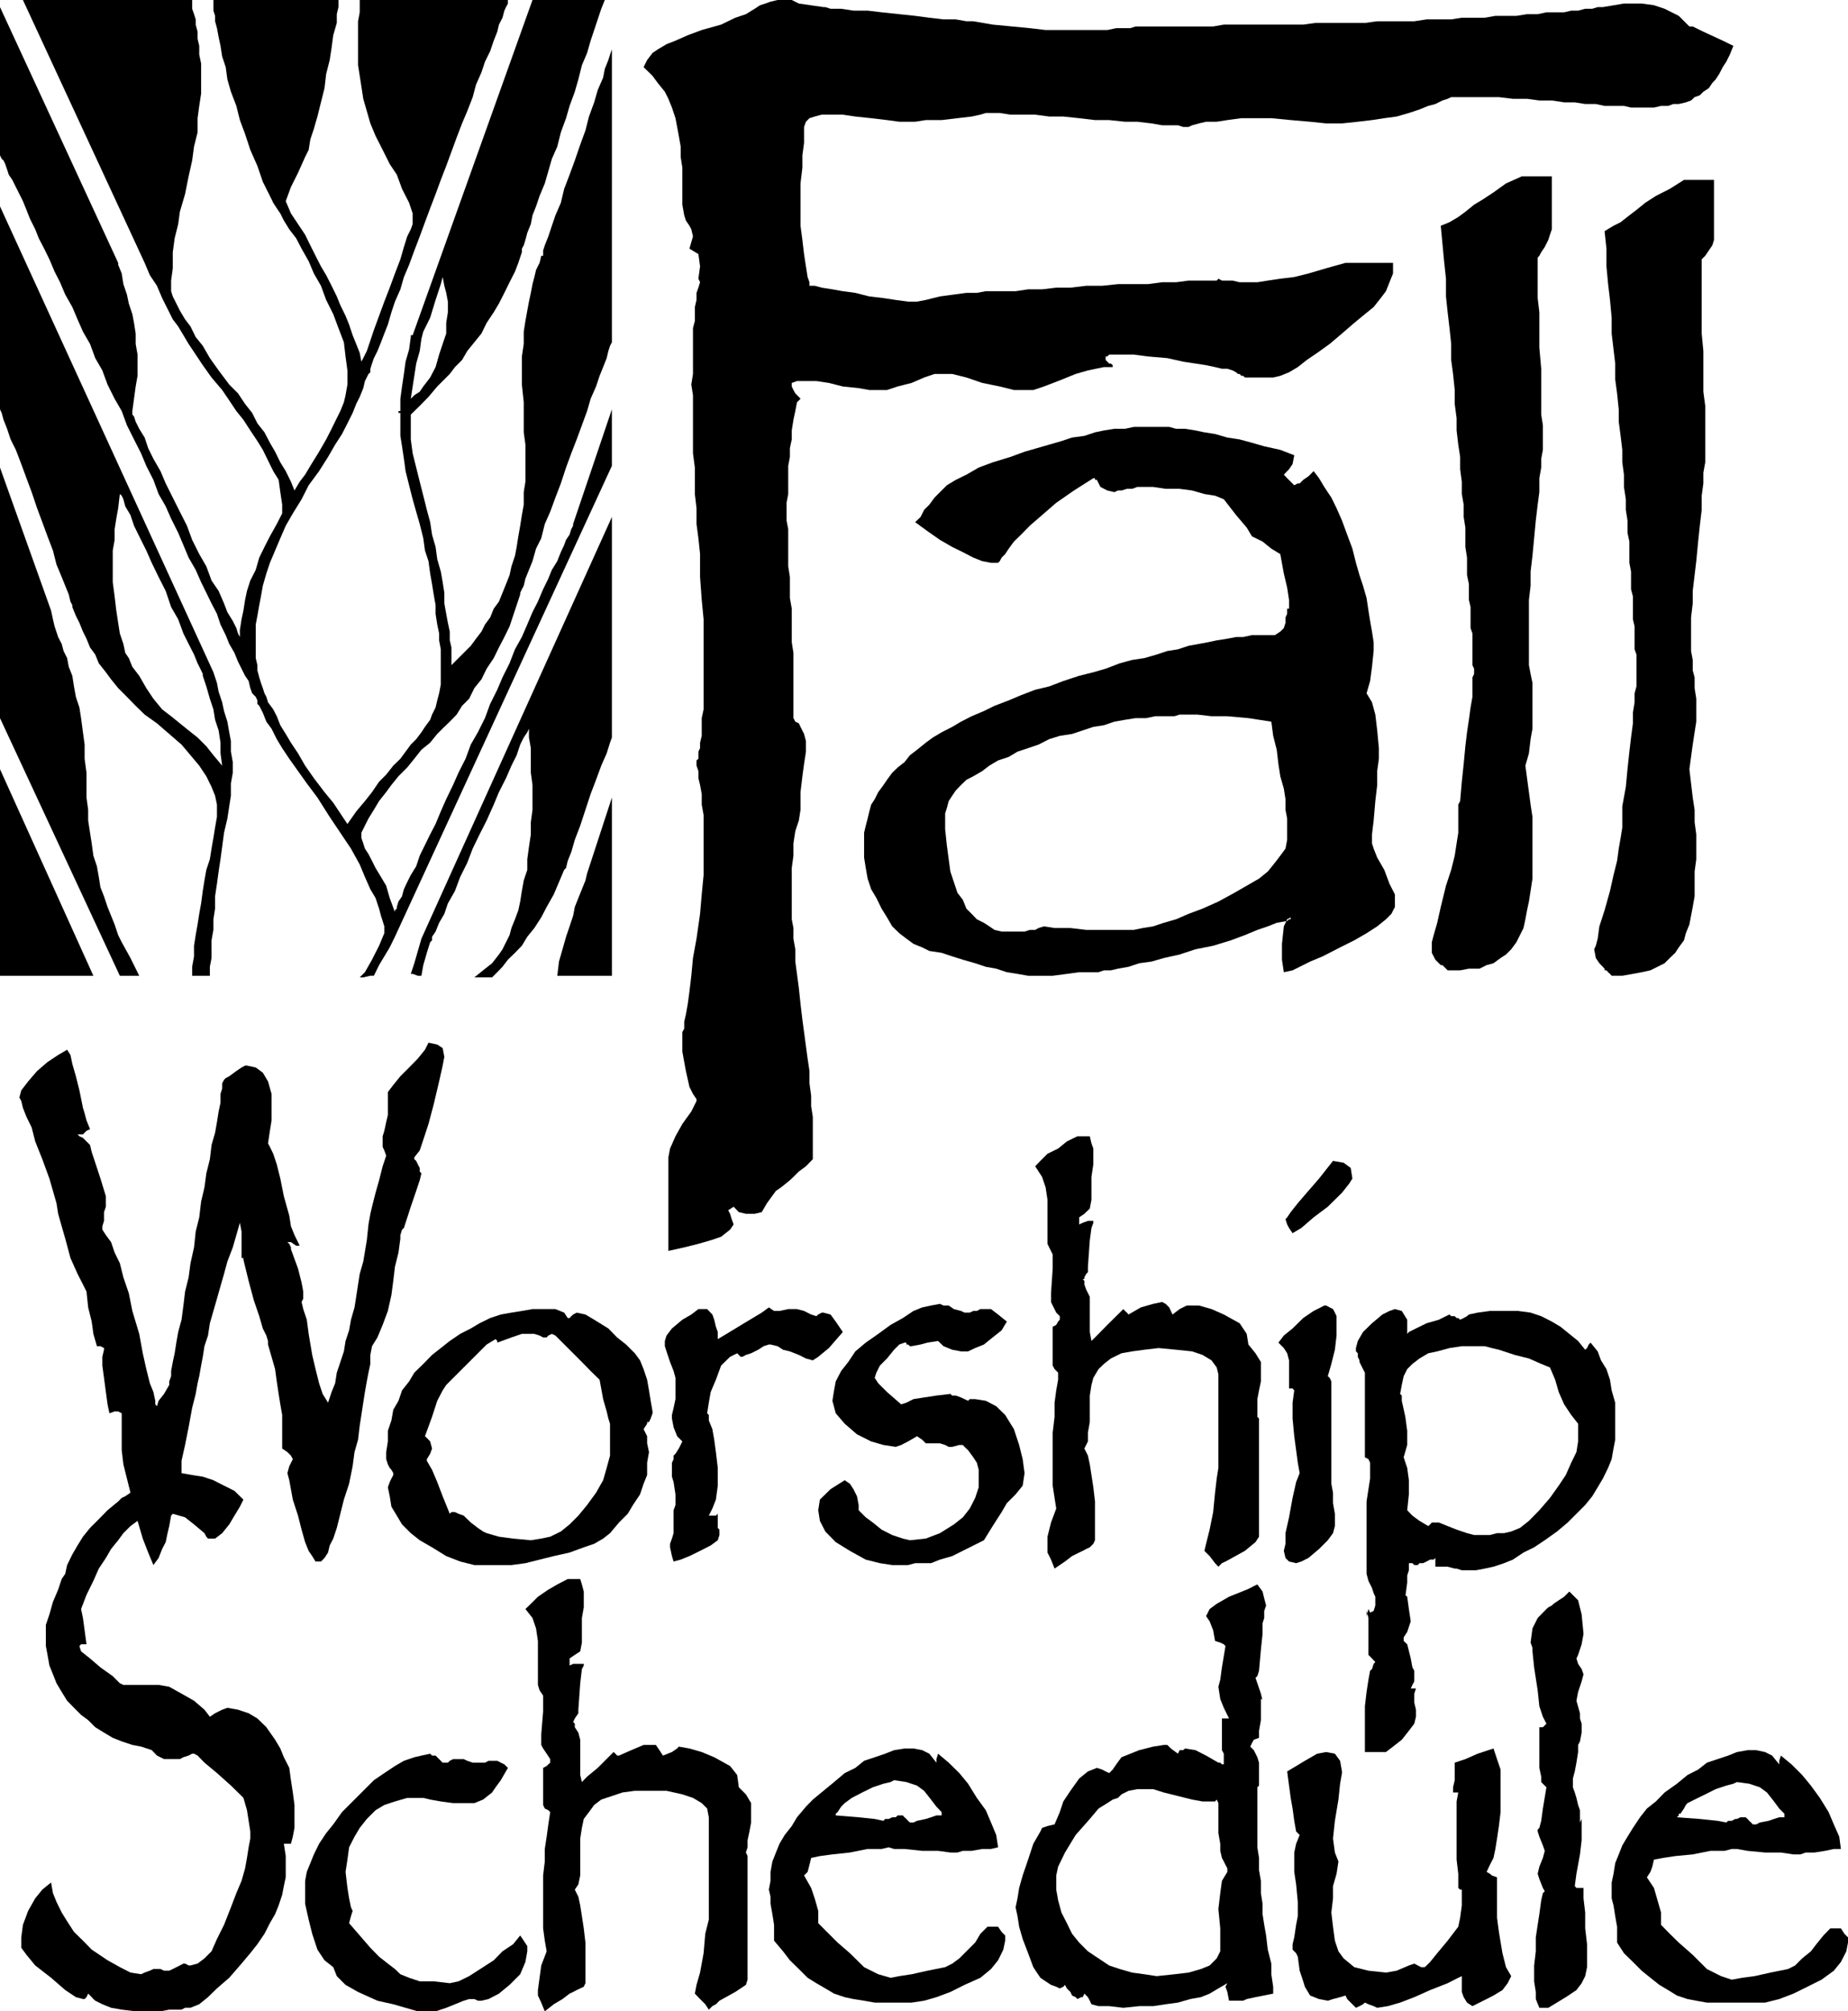
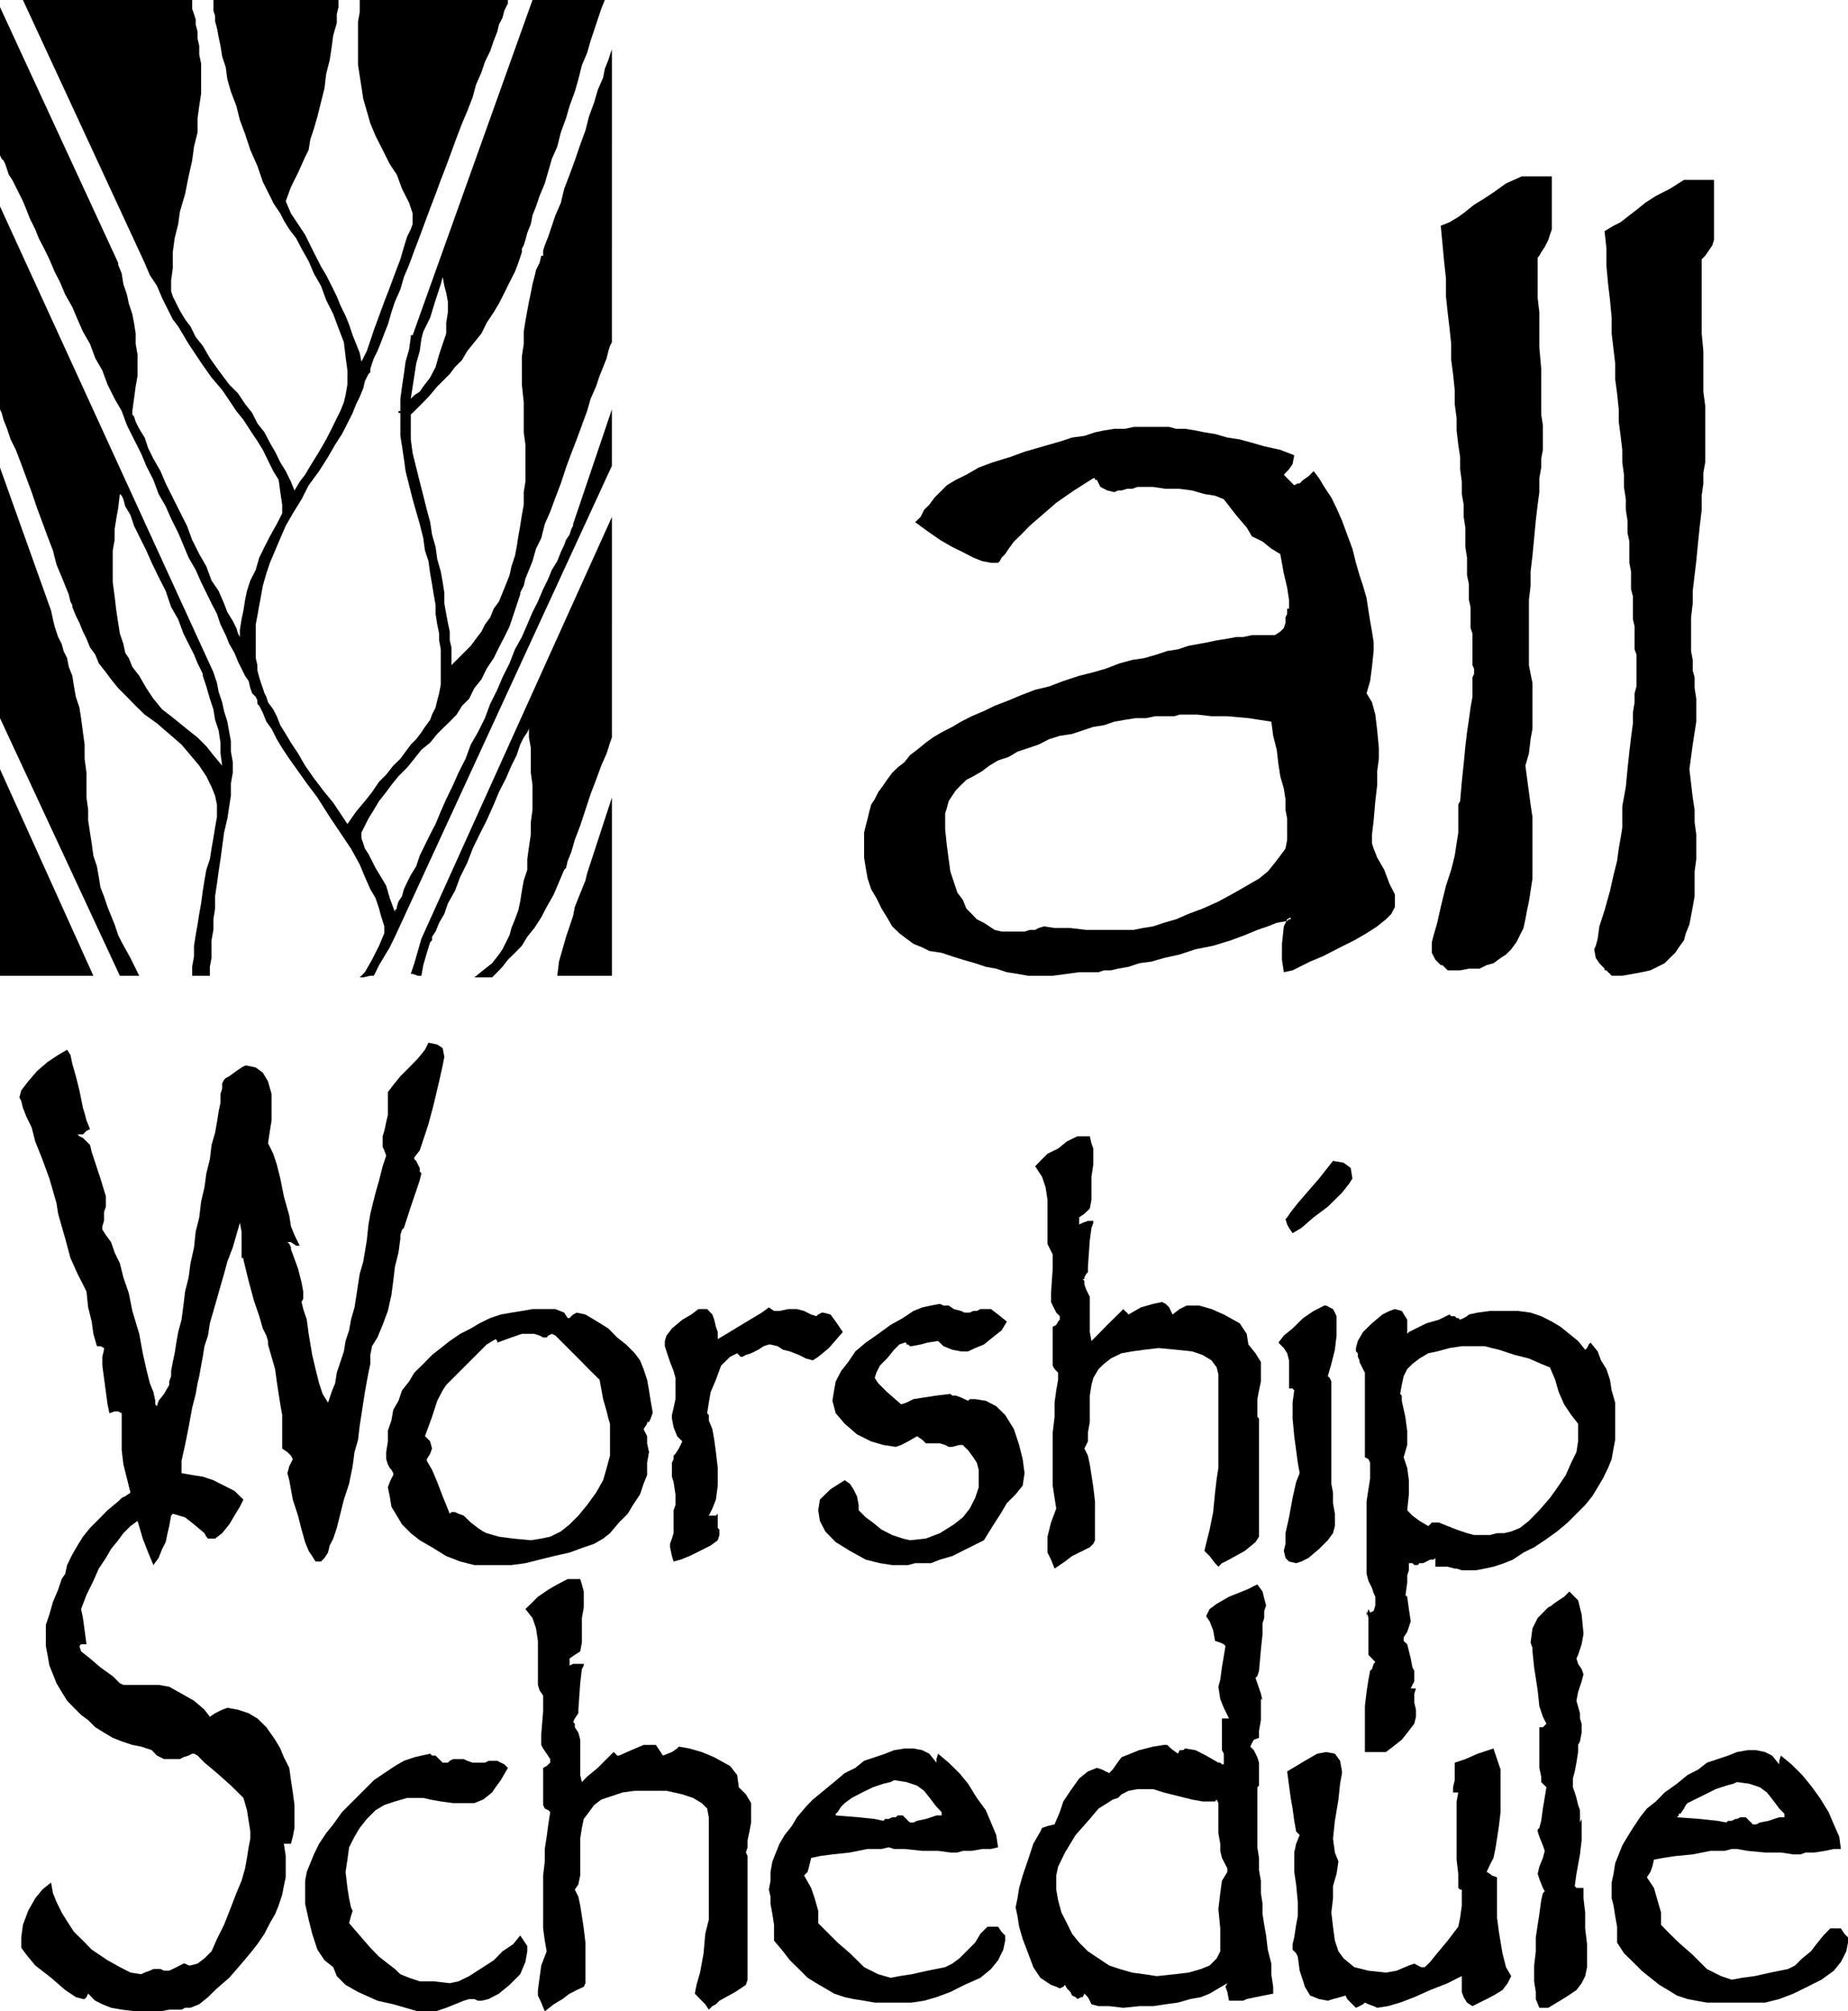
<svg xmlns="http://www.w3.org/2000/svg" width="335.131" height="364.687" fill-rule="evenodd" stroke-linecap="round" preserveAspectRatio="none" viewBox="0 0 8867 9649">
  <style>.pen1{stroke:none}.brush1{fill:#000}</style>
  <path d="m2022 4503-17 59-17 59-17 51h9l25 9h17l9-51 17-59 16-51 9-9v-17l17-25 17-42 25-43 17-50 34-60 25-67 34-68 26-68 33-68 34-67 34-76 25-60 34-67 26-60 25-50 17-51 17-34 17-25 8-17v-9 51l9 51v118l8 59v119l-8 59v59l-9 60-8 59v51l-17 51-9 50-8 51-9 42-16 43-17 42-9 34-17 34-17 34-17 25-33 42-43 34-42 34h85l25-25 25-26 26-34 34-33 33-34 26-43 34-42 33-51 26-50 34-60 25-59 25-59 9-9 8-34 17-42 17-59 26-68 25-76 25-76 26-68 25-68 26-59 16-51 9-25V2480l-914 2023zM0 4681h448L0 3690v991zm415-974-9-67v-68l-8-59-9-68-8-51-17-51-9-50-8-51-17-43-8-42-17-34-9-34-17-33-17-51-8-34-9-42L0 2243v1202l575 1236h93l-42-85-42-76-17-34-17-51-17-42-17-42-17-51-17-43-8-50-9-51-17-51-8-59-8-51-9-59v-51l-8-59v-119zm2402 483-8 34-17 42-17 42-17 43-8 42-17 51-17 50-17 60-17 59-8 68h262v-855l-119 364zm-685-703 26-25 33-34 26-42 34-34 25-51 34-42 25-51 34-51 25-51 26-50 25-51 17-51 17-51 17-51v-8l8-17 9-17 8-34 17-42 17-42 17-60 25-50 17-68 26-59 25-68 26-68 25-76 25-68 26-67 25-68 25-68 17-59 26-59 17-51 17-42 17-43 8-34 8-25 9-17V237l-9 25-8 26-17 42-8 42-26 60-17 59-25 68-17 67-25 68-26 76-25 68-26 68-16 67-26 60-17 50-17 51-17 43-8 25v25h-9l-8 34-17 34-8 34-9 34-8 42-9 42-8 43-9 50-8 51v59l-9 60v135l9 85v144l8 59v178l-8 50v60l-9 50-8 51-9 51-8 51-8 42-17 51-9 42-17 43-17 42-17 42-25 34-17 42-25 34-17 34-26 34-25 34-34 34-25 25-34 34v-85l-8-34v-42l-9-42-8-43-9-50v-51l-8-51-9-51-17-59-8-59-17-59-9-60-16-59-17-68-17-67-17-68-17-68-9-67v-119l43-42 42-43 42-50 26-26 34-34 25-33 34-34 25-43 34-42 34-42 25-51 34-51 25-42 26-51 25-51 26-51 16-42 17-51v-17l9-16 8-26 9-34 17-42 8-42 17-43 17-50 25-60 17-59 17-59 26-59 17-68 25-68 17-59 25-68 17-59 17-68 25-59 17-59 17-51 17-51 17-51 17-42h-347l-575 1608h-9v9l-8 59-17 59-8 59-9 60-8 59v59h-9v9h9v110l8 50 9 60 8 59 17 68 17 67 17 60 17 59 17 68 8 59 17 51 8 59 9 51 8 50 9 51v42l8 51 9 43v33l8 43v169l-8 42-9 34-8 34-17 34-9 25-25 34-17 26-25 33-26 26-25 34-25 34-34 33-34 43-34 34-34 50-34 43-42 50-42 60-34-51-34-51-42-51-51-67-42-60-34-59-34-51-25-42-26-42-17-43-17-33-25-34-8-26-9-17-8-25-9-25-8-26-9-34v-25l-8-34v-161l8-42 9-51 8-42 9-51 17-59 17-51 25-59 25-59 26-60 34-59 42-68 34-67 50-68 43-68 34-59 33-51 26-51 25-50 17-43 17-34 17-42 8-34 17-34 9-8v-17l8-25 9-26 17-34 17-42 16-42 17-43 17-59 17-51 26-59 17-59 25-59 25-68 26-68 25-68 25-67 26-68 25-68 26-67 25-68 25-68 26-68 25-59 26-67 16-60 26-59 17-51 25-51 17-50 17-43 8-34 17-33 9-34 8-17 9-17V0h-711v59l-8 43v211l8 51 8 51 9 59 17 59 17 59 25 60 34 67 34 68 34 51 25 68 34 67 17 51v51l-9 25-17 34-16 51-17 59-26 68-25 68-26 67-25 68-25 68-17 51-17 50-17 34-9 17-8-42-17-43-17-42-17-51-17-42-25-51-17-42-25-51-26-51-25-42-26-51-25-50-25-51-34-51-34-51-25-59 25-68 34-68 34-76 17-34 8-50 17-51 17-59 17-68 17-68 8-68 17-67 9-59 8-60 17-59V68l8-34V0h-600v51l8 25v26l9 33 8 43 9 42 8 51 17 51 8 59 17 59 26 68 17 68 25 67 25 76 34 77 26 76 42 84 8 17 17 26 17 25 17 34 26 42 33 43 26 50 34 60 25 59 34 59 25 68 34 68 25 67 26 68 8 68 9 67v68l-9 51-8 34-17 42-17 34-25 51-26 51-34 59-42 68-25 42-26 34-25 42-17-42-25-51-26-42-25-51-25-43-26-50-34-43-25-50-34-43-34-51-42-42-51-68-42-59-34-59-34-42-25-51-26-34-25-42-17-34-17-34-8-25v-51l8-59v-77l9-67 17-68 8-59 25-85 17-85 17-76 9-67 17-68v-68l8-59 9-59V305l-9-43v-42l-8-34v-34l-9-34V93l-8-25-9-26V0H110l584 1261 25 59 34 51 25 59 17 34 17 34 17 34 26 34 25 42 25 42 34 51 34 51 42 59 51 60 34 50 34 51 34 42 33 51 34 51 26 42 25 51 25 51 26 42 8 59 9 60v42l-26 51-33 59-26 51-25 51-17 59-26 51-16 50-9 43-8 51-9 42-8 51v42-8l-9-17-8-26-17-34-26-42-16-42-26-60-34-50-25-68-34-59-34-68-25-68-34-67-34-68-34-68-25-59-34-59-25-51-17-51-26-42-17-34-8-25-8-9v-17l8-59 8-59 9-51v-102l-9-51v-50l-8-51-8-42-17-51-9-43-17-50-8-51-17-42v-9L0 34v711l8 17 9 8 8 17 9 26 8 25 17 25 17 34 17 34 17 34 17 42 17 43 25 50 17 43 26 50 25 51 25 59 26 51 25 59 34 60 25 59 26 59 34 59 25 68 34 59 25 68 34 68 34 59 25 68 34 68 34 67 25 60 34 67 25 68 34 59 26 59 34 68 25 59 25 60 34 59 26 59 25 51 25 51 26 50 17 51 25 51 17 42 25 43 17 42 17 34 17 34 17 25 8 34 9 25 17 17 8 17v17l9 9 17 33 17 43 25 34 25 50 26 43 34 51 42 59 42 59 51 68 59 93 51 76 51 76 42 76 25 60 26 59 25 42 17 51 9 34 8 25 8 26v33l-25 60-34 67-34 60-25 25h17l34-8h17l25-51 51-85 25-51 1041-2259v-271l-186 550v8l-9 17-8 26-17 25-9 25-16 34-17 43-26 42-17 42-25 51-25 59-26 51-25 59-26 60-33 59-26 67-34 68-25 59-34 68-25 68-34 68-34 59-25 68-34 67-26 59-33 68-26 59-25 60-26 50-25 51-25 51-17 51-26 42-17 34-16 34-9 34-17 25-8 26v8l-9 8v9l-25-68-17-59-25-42-26-43-17-34-17-33-17-26-8-25-9-26v-25l17-34 17-34 26-42 25-42 34-43 25-34 34-42 42-42 34-42 34-43 42-34 34-42 34-34zm-110-1862 9-34 33-67 26-85 25-76 9-34 8 42 9 34 8 42v51l-8 51v51l-17 50-17 51-17 60-26 50-33 43-17 25-26 17-17 17 9-59 8-51 9-59 17-60 8-59zm-998 1600L0 990v974l8 17 9 33 17 43 17 51 25 50 26 68 25 68 25 67 26 77 25 67 25 68 26 68 17 67 25 60 17 42 17 42 8 34 9 17v9l17 42 17 34 17 42 17 34 17 42 25 34 17 42 34 43 25 34 34 42 42 42 42 43 43 42 59 42 59 51 59 51 43 51 42 50 34 51 25 51 17 42 9 43v59l-9 51-8 50-9 51-8 51-17 51-9 51-8 50-8 60-9 50-8 51-9 51-8 51v51l-9 50v43h85v-43l8-42v-85l9-50v-51l8-51v-59l9-60 8-59 9-59 8-59 9-68 16-68 9-59 8-51v-59l9-51v-51l-9-50v-51l-8-42-9-51-16-51-9-42-17-51-8-42-17-51zm-203 211-43-33-42-51-34-51-34-59-33-43-17-42-17-25-9-43-17-50-8-51-9-59-8-68-9-68v-152l9-51v-51l8-51 9-50 8-68 9 8 8 17 9 34 25 42 17 51 25 51 34 68 26 59 33 68 34 67 26 77 34 59 25 68 25 50 26 51 17 42 17 34 8 17v9l17 51 17 59 17 51 8 50 17 51 9 59v51l8 59-42-50-34-43-42-42-43-34-42-34-42-34zm4526-1075 17-8h17l26-8h25l25-9h76l60 9h67l60 8 59 17 51 8 42 17 59 76 51 60 25 42 51 25 42 34 43 26 17 93 16 68 9 59v42h-9v25l-8 17v26l-8 25-17 17-26 17h-110l-42 9h-34l-42 8-51 8-42 9-43 8-50 9-51 17-51 8-51 17-59 17-59 9-59 16-68 26-59 17-68 17-76 25-68 26-67 16-68 26-59 25-68 26-51 25-59 25-51 26-42 25-51 26-42 25-34 25-42 34-34 26-26 33-33 26-26 25-25 34-17 25-25 34-17 34-17 26-9 33-8 34-9 34-8 34v119l8 50 9 51 17 51 25 42 25 51 26 42 25 43 34 33 34 26 34 25 42 17 34 17 59 9 51 17 51 16 59 17 51 17 50 9 51 17 51 8 51 9h118l68-9 59-8h93l26-9h33l34-8 51-9 51-17 59-8 59-17 76-17 76-25 85-17 85-26 67-25 60-25 50-17 43-17 50-9 9-8h8v-9l-17 9-8 17-8 17-9 84v76l9 60 42-9 34-17 50-25 60-25 84-43 68-34 59-34 51-33 42-34 26-26 17-33v-60l-26-51-25-67-34-59-17-43-8-25v-43l8-67 8-93 9-77v-67l8-59v-51l-8-85-9-76-16-59-26-43 17-59 9-68 8-76v-42l-8-51-9-51-8-50-9-60-17-59-17-51-17-59-17-68-25-67-25-68-26-59-25-51-34-51-25-42-26-34-25 25-25 17-9 9-8 8h-9l-17 9-17-17-17-17-16-17 25-26 17-25 8-42-67-26-77-17-59-17-59-16-59-9-59-17-51-8-43-9-50-8h-43l-33-9h-170l-42 9h-51l-50 8-43 9-51 17-59 8-51 17-59 17-59 17-59 17-68 25-85 26-67 25-59 34-51 25-43 26-33 33-26 26-25 34-25 25-17 34-26 25 59 43 60 42 59 34 51 25 50 26 43 17 42 8h34l8-8 9-17 17-17 17-26 25-34 34-33 42-43 59-51 68-59 85-59 93-59h8v8h9l17 34 33 17 34 8zm-812 1541 8-25 9-34 17-26 17-25 25-26 26-25 33-17 43-25 34-26 42-25 51-17 42-25 51-17 50-17 51-26 51-16 59-9 51-17 51-17 51-8 50-17 51-9 51-8h51l42-9h93l25-8h85l68 8h76l101 9 110 17 9 68 17 67 8 68 9 59 17 59 8 51v51l8 42v102l-8 42-25 34-26 34-34 42-42 34-59 34-59 34-77 42-76 34-67 25-60 26-59 17-51 17-50 8-43 9h-228l-76-9h-76l-51-8-26 8-16 9h-26l-25 8h-110l-34-8-25-17-26-17-34-17-25-26-25-25-17-42-26-34-17-51-17-51-8-59-9-68-8-76v-76zM2606 6280h-51l-51 9-50 8-51 9-51 17-51 25-42 25-51 26-50 34-43 34-42 33-42 43-43 42-25 42-34 43-17 50-25 43-9 51-17 50v51l-8 51v34l8 25 9 17 8 9 9 16v9l-9 17-8 17-9 25 9 43 8 50 26 43 25 42 42 42 43 34 59 34 68 42 67 26 68 17h178l67-9 68-17 68-17 76-17 68-25 50-17 43-25 33-26 43-51 42-42 25-42 34-51 17-51 17-42v-59l9-51-9-42v-34l-17-34 17-26v-8h9l8-17 9-25v-9l-9-51-8-50-9-51-17-51-17-42-25-34-42-42-43-34-42-43-68-42-42-25-42-9-17 9-9 8-8 9h-9l-17-26-42-17h-59zm-558 728v-8l16-26 9-25-9-34-16-17-9-8 34-93 25-77 26-50 17-26 59-59 51-51 42-42 42-42 43-26 8 9v8l68-25 50-17h60l25 8 17 9h17l8-9 17-8 17 8 34 34 51 51 42 42 42 43 43 42 17 93 17 59 8 34 8 25v153l-16 59-17 59-34 60-43 59-42 51-42 42-42 34-51 25-43 9-50 8-85-8-68-9-59-17-17-8-25-17-34-26-34-33-25-9-17-8h-17l-8 8-34-84-26-68-25-59-25-43zm1353 263h34l9-9v68l8 8v26l-8 25-34 25-51 26-51 25-42 17-34 9-8-26-9-42v-17l9-25 8-26v-110l9-25v-51l-9-59-8-26v-67l8-17v-17l9-9 16-25 17-34-25-25-17-43-8-42v-17l8-34 9-42v-102l-9-33-17-43-17-51-8-25v-25l8-26 26-34 50-42 43-25 34-26h42l25 26 9 25 8 34 9 25v34l42-25 84-51 85-51 34-25 25 17h26l42-9h42l34 9 34 17 25 8 9-8 17-9h8l34 9 25 34 34 50-67 77-51 42-26 17-33-9-34-17-43-17-33-8-26-17-34-8h-8l-25 8-26 17-34 17-25 8-17 9h-8l-9-9-8-8-34 17-43 42-25 68-25 59-9 51-8 51 8 8v26l17 42 9 51 8 59 9 76v85l-9 67-17 43-17 34zm1244-551 8-8h26l51 8 50 26 43 42 42 68 25 76 17 68 9 67-9 60-34 42-42 42-25 43-43 67-42 68-84 42-68 34-59 17-43 17h-76l-34 9h-76l-59-9-68-17-76-42-68-42-50-51-26-51-8-51 8-51 51-50 68-43 25 17 17 26 17 34 8 42v25l9 9 25 25 34 25 42 34 51 26 51 17 34 8 76-8 68-26 67-42 43-34 33-42 26-51 17-51v-84l-9-34-17-26-25-34-17-16-8-9h-17l-34 9h-17l-17-9-25-8h-68l-17-17-25-17-43 25-33 17-26 9-59-9-59-17-68-34-59-51-43-50-16-60 8-50 8-43 26-50 34-43 34-51 50-42 60-42 59-43 59-33 51-34 42-17 42-9 43-8 17 8h25l25 17 34 9 17 8h25l17-8h17l17-9h51l34 26 42 34-25 42-43 34-42 34-42 17-34 16h-34l-42-8-42-17-26-25-51 8-33 9-43 8h-8l-9-8h-8v-9h-9l-25 9-25 25-34 42-34 34-17 34-8 25 17 26 42 42 68 59 25-8 34-17 51-8 59-9 67-8 9 8h17l25 9 17 8 17 8zm1557-804-17-25-9-17-8-25 8-9 17-25 34-43 43-50 59-68 67-85 51 9 34 25 8 51-16 25-34 43-68 67-68 51-59 51-42 25zm169 686 9 8 8 17v491l8 43v50l9 51v59l-9 34-25 34-42 42-51 43-34 17-25 8-34-8-17-17-8-34 8-34v-51l17-76 17-93 17-76 17-43-9-50-8-60-9-67-8-85v-76l8-59-8-9h-17v-135l-9-34-16-25-26-26 26-34 42-34 51-50 50-34 34-17 17-9h9l17 9 16 8 9 17 8 17v93l-8 68-17 68-17 59zm381 643 8-76v-68l-8-59-17-51 17-59v-68l-9-67-17-77v-25l-8-8 8-43 9-42 17-34 25-25 34-26 42-25 43-9 59-16 59-9h110l34 9 34 8 76 25 68 17 59 26 42 17 25 59 17 59 26 59 34 51 33 42v85l-8 51-25 51-26 59-34 51-42 59-51 59-50 51-43 34-42 17-34 8h-34l-34 9h-76l-34-9-50-17-43-17-42-17h-34l-8 9-9 8-42-25-34-25-25-26zm474-956h-77l-59 8-42 9-9 8-16 9-17 8-9-8h-8l-9-9h-17l-8-8-17 8-34 17-59 17-51 25-34 17-8 9v-68l-26-42-33-9-26 9-34 17-50 42-43 42-25 43-9 34v16l9 9v17l8 17v8l17 34 9 17v406l17 9 8 17v76l-8 51-9 59v347l9 34 17 34 8 25 8 17v42l-8 26-17 8-8-17-9 34v-25l9 34v177l17 17 8 9 8 8-8 9-8 25-9 8-8 43-9 59-8 68v220h101l34-26 42-33 34-43 26-34 8-33v-34l-8-34v-43l8-25h-25l8-17 9-17v-51l-9-16-8-43-17-68-17-16v-17l17-26 17-51-9-59-8-59-9-9v9l9-68v-34l8-25v-34h17l9 9h17l8-9h17l17-8 17-9h17l8-8v42h59l34 9h9l25 8h68l42-8 42-9 51-17 42-17 51-34 51-25 51-34 59-42 51-43 42-42 42-42 34-42 26-43 25-42 25-51 17-42 9-51 8-42v-178l-17-59-8-51-17-51-26-42-16-43-34-42-9 9-8 17-9 8-34-42-42-34-42-34-42-25-51-26-51-17-59-8h-59zM2132 5070l-8-42-26-17-42-9-17 34-34 42-42 43-42 42-34 42-26 34v110l-8 34-9 42-8 26v51l8 17 9 25-17 51-17 67-17 60-17 67-8 34-9 51-8 76-17 102-17 59-8 51-9 59-8 51-17 59-9 51-17 51-8 50-17 51-17 51-8 51-17 42-17 51-26-42-17-51-17-68-16-68-17-101-9-68-17-51-8-34 8-16v-34l-8-43-17-67-34-93v-9l-8-17-9-8h17l25 17h17l-25-51-17-42-8-51-26-93-17-85-17-68-17-51-16-33-9-17 9-60 8-50v-127l-17-60-25-42-34-25-42-9h-9l-17 9-25 17-34 25-17 9-8 8-9 17v25l-8 26v42l-9 42-8 51-9 51-17 59-8 68-17 68-9 67-16 68-9 76-17 68-8 76-17 76-9 68-17 68-8 67-9 68-16 59-9 51-8 51-9 42-8 43v25l-9 25v17l-25 43-26 33-8 26-8-9v-17l-9-42-17-42-17-68-17-76-17-93-33-110-17-85-26-76-17-68-25-51-17-50-25-34-17-26v-16l8-26v-42l9-26v-50l-26-85-25-76-17-51-8-34-17-17-17-17-17-8-9-9h26l17-17 17-8-17-42-9-34-8-26-17-84-17-68-17-59-9-43-16-25-43 25-51 34-50 43-43 50-33 43-9 34 9 17 8 33 17 43 25 51 17 67 34 85 34 93 17 59 17 59 8 51 17 60 17 59 25 93 34 76 26 51 17 34 8 76 17 68 8 59 17 59h17l17 9v8l-8 34v42l8 59 9 68 8 59 9 43 25-9h17l17 9v177l8 68 17 68 17 68-25 17-17 8-17 17-51 42-42 43-42 42-34 42-26 42-25 43-25 51-9 42-17 25-17 51-25 59-17 60-17 50v102l8 42 9 51 17 42 17 43 25 42 26 42 33 34 34 34 34 25 34 34 42 26 42 25 43 17 51 17 42 8 51 17 25 26 34 17h76l17-9 25-8 17-9h9l17 9 33 34 60 50 67 60 43 42 17 17 17 59 8 51 8 51v34l-8 42-8 51-9 50-17 60-25 59-26 68-33 84-34 68-26 59-34 34-33 25-34 9h-9l-17-9h-8l-17 9-34 17-17 8h-25l-17-8h-34l-17 8-25 9-17 8-51-8-51-26-59-33-76-51-42-43-43-42-33-51-26-42-25-51-17-42-9-51-42 34-34 42-34 60-25 67-8 60v50l25 34 42 51 76 59 68 59 51 34 34 9h8l9-9 8-17 17 17 8 9 9 8 34 17 42 17 51 9 67 8h119l42-8h59l17-9h26l42-17 42-34 43-42 59-51 59-68 42-50 34-43 34-50 26-51 25-43 17-42 17-51 8-42 9-42v-102l-9-59h34l9-34 8-42v-110l-8-60-9-59-8-59-26-51-17-42-25-42-42-60-43-42-42-25-51-17-51-9-25 9-34 17-25 17-26-34-50-43-60-34-59-33-51-9H592l-17-8-34-34-59-42-50-43-43-34-8-25 8-9h26l-9-67-8-59-9-43 26-68 33-67 26-59 34-51 25-43 34-42 25-34 34-34 34-25 25 85 26 67 25 60 25-34 17-43 17-33 9-43 8-34 9-50 8-9 59 17 43 34 50 42 9 17 8 9h34l34-26 34-42 25-42 26-43 17-34-43-42-50-25-51-26-51-17-51-8-51-9v-59l17-76 17-85 17-93 17-67 9-51 8-34 9-51 8-42 8-51 17-51 9-59 17-59 17-59 17-60 17-59 16-59 26-68 17-59 17-59 8 42v127h9v8l25 102 25 93 26 76 17 59 17 34 8 26v17l17 59 17 59 8 59 9 60 8 50 9 51v161l25 17 17 17 9 17-17 34-9 33 9 34 17 93 25 77 17 67 17 60 17 42 17 25 16 26h26l17-17 17-26 8-34 17-33 17-51 17-68 17-68 25-76 17-84 9-68 17-59 8-68 8-51 9-59 8-51 9-51 8-42 9-42v-43l8-42 26-42 25-60 25-67 17-76 9-68 8-68 17-68 9-67v-17l8-26 9-8 33-102 26-76 17-51 8-33-8-9v-17l-9-17-8-17-9-8v-9l26-33 17-51 25-76 25-94 26-110 17-76 8-42zm178 4528h-17l-17-8h-25l-26 8-42 17-42 17-51 17h-85l-59-17-59-17-76-17-93-42-60-34-42-42-17-43-42-33-34-51-25-76-17-68-17-76v-110l8-43 17-42 17-42 25-51 34-51 34-42 42-59 51-51 51-51 51-51 50-34 51-34 43-25 50-17 34-8 42-9 9 9h17l17 17 8 8 9 9h25l9-9 16-8h51l17 8 26 9h59l17-9h42l17 9 17 8 17 17-34 59-25 34-17 25-43 34-42 17h-102l-59-8-51-9-33-8h-77l-59 17-51 17-42 25-42 42-34 43-25 42-26 51-8 59-9 59 9 77 8 50 9 43 8 17-8 25-9 34 51 59 51 59 42 43 42 33 34 26 26 25 42 17 51 17h67l77 9 42-9 51-25 67-43 51-33 42-43 51-34 34-42 17 25 17 26v25l-9 51-25 59-51 51-51 42-50 26-34 8zm423-1608 17-8h51v8l-9 17-8 68-9 127v17l-17 25-8 17 8 8v17l17 26 9 34v169l8 34 25-26 51-42 76-76 9 8 8 9h9l59-26 59-25h59l17 25 17 26 43-17 25-17 8-9 51 9 59 17 60 25 76 42 34 43 8 59 34 34 25 42v93l-8 43-9 42v34l-8 25 8 17v593l-8 25-51 34-76 42-17 17-17 9-17 17-17-26-25-25-25-26 8-42 17-59 17-93 8-93 17-68v-491l-8-42-26-26-42-25-51-17-76-17h-152l-59 8-51 17-51 17-34 26-25 34-25 33-9 43-8 51v177l-9 43-17 25 17 34 9 42 8 51 9 59 8 68v195l-8 17-17 8-17 8-17 9-17 8-34 26-42 25-43 34-17-42-16-34v-26l8-59 8-59 26-68-9-51-8-59v-254l8-67v-60l9-59 8-59 9-59-9-9-17-8-8-17v-178l17-9 8-8 9-8v-17l-17-26-17-25-9-17v-51l9-110v-76l-17-25-8-26v-211l-9-60-17-50-34-43 26-25 34-34 50-34 43-25 33-17 17-9h60l8 26 9 34v76l-9 51v118l-8 42-26 17-25 17v34zm2445-2116 17-8 25-9h26v9l-9 25-8 59-9 127v26l-8 8-9 17v8h-8l8 9v17l9 25 17 34v169l8 43 26-26 50-51 77-76 8 9 9 8 8 9 59-34 59-17 43-9 17 9 17 17 16 34 34-26 34-17h59l60 17 59 26 76 42 34 51 8 51 34 42 26 42v93l-9 43-8 42v85l8 8v567l-17 26-51 42-76 42-17 9-17 8-17 17-16-17-26-34-25-25 8-34 17-68 17-84 9-93 8-68 8-51v-449l-8-33-25-34-43-26-50-17-77-8-84-8-68 8-59 8-51 9-51 25-33 26-26 25-25 42-9 34-8 51v127l-9 51v42l-17 34 17 34 9 42 8 51 9 59 8 68v186l-8 17-17 17-17 8-17 9-17 8-34 17-34 26-50 34-17-43-17-34v-76l17-68 25-67-8-51-9-59v-254l9-76v-68l8-59 9-51v-34l-17-17-9-17v-186l17-9 9-16 8-9v-17l-17-17-17-34-8-17v-42l8-118v-68l-17-34-8-17v-211l-9-60-17-50-33-51 25-26 34-34 51-25 42-34 34-17 17-8h59l8 34 9 25v76l-9 60v110l-8 42-26 25-25 17v34zM4053 8650l34-25 50-26 51-25 51-17 34-8 17-9 59 9 51 17 34 25 33 42 26 34 25 26v16h-25l-26 9-25 8-42 9-17 8h-17l-9-8-8-9-9-8-8-9h-25l-9 9h-17l-17 8h-17l-8 9-42-9-77-8-110-9v-8l9-8 17-26 8-8 9-9zm575 872 76-34 51-42 34-42 25-51 9-43v-25l-17-17-17-25h-51l-34 34-25 42-34 34-42 42-34 25-34 17-85 17-76 17-59 9-42 8-59-17-68-34-68-67-59-51-51-51-42-42v-59l-17-60-17-50-34-60 17-17 9-34 8-33 42-9 60-8 84-9 85-17h67l34-8 26 8h50l85 9h76l59 8h34l26-8h42l51-9h42l34-8-9-59-25-60-25-59-43-59-42-68-42-51-51-50-51-43-8 26v17l-34-43-34-17-42-8h-43l-50 8-43 17-50 17-51 17-42 34-51 25-51 43-51 42-51 42-33 34-43 51-25 42-34 43-25 42-17 42-17 43-9 50v43l-8 42 8 34v34l9 50 8 51v76l43 51 33 43 43 42 42 42 42 26 43 25 42 25 51 17 42 9 51 8 51 9h177l60-9 59-17 67-25 68-34zm3469-872 34-17 51-25 50-25 51-17 34-9 17-8 59 8 51 17 34 25 34 43 25 34 25 25v17h-25l-25 8-26 9-42 8-17 9h-17l-8-9-9-8-8-9-9-8h-25l-17 8h-8l-17 9h-17l-9 8-42-8-85-9-110-8 9-9v-8h8l17-25 9-17 8-9zm575 881 68-34 59-43 34-42 26-51 8-42v-25l-17-17-17-26h-51l-33 34-34 42-26 34-42 34-34 34-34 17-84 17-76 17-60 8-50 9-51-17-68-34-68-68-67-59-43-42-42-43v-59l-17-59-17-59-34-51 17-26 9-25 8-34 43-8 59-9 84-8 85-17h68l34-9h25l51 9 84 8h76l60 9h34l25-9h42l51-8 42-9h34l-8-59-26-59-25-59-42-68-43-59-42-51-51-51-51-42-8 25v17l-34-42-34-17-42-9h-42l-51 9-42 17-51 17-51 17-42 33-51 26-51 42-59 42-42 43-43 34-33 42-34 51-26 42-25 42-17 43-17 42-8 51-9 42v76l9 34 8 51 9 51v76l33 51 43 42 42 42 42 34 43 34 42 25 42 26 51 17 42 8 51 9h279l68-17 68-26 67-33zm-2783-551-26 43-8 59-9 76 9 93v110l-17 34-34 34-42 17-59 17-68 8-85 9-59-9-59-8-59-17-51-17-51-34-51-34-42-42-34-42-25-51-26-51-16-59-9-51v-68l9-42 33-68 51-84 68-77 42-50 42-26 26-17 25-8 17-17 34-17 42-8h76l51 16 68 17 68 17 50 9h60l8-9 8 17v144l9 51v34l8 34 9 17 8 16 9 17v17zm-305-609-51 8-67 17-85 34-25 34-17 25-17 17-17-8-17-9-25-8-43 17-42 34-42 59-34 51-17 51-25 59-34 8-26 9-8 17-34 59-25 76-26 76-17 60-8 50-9 43 9 42 8 51 17 59 26 68 25 67 17 26 17 25 25 17 26 17 25 9 17 8 17-8 8-9 9 17 8 8 9 9 8 17 17 8 9 9 17-9h8l8-17 17 17 9 17 8 17 34 9h51l68 8 76-8h67l60-9 59-8 59-17 51-9 42-17 42-25 43-25-9 17 9 25 8 42h68l17-8 42-9 85-17v-33l-9-60v-51l-17-67-8-68-9-51-8-51v-50l-8-51v-59l-9-51v-59l-8-51v-288l8-8v-110l-8-26-17-34-17-17 8-17 9-16 25-9v-34l9-51v-101h8v8l-8-34-17-50-9-26 9-8 8-26 9-101 8-76v-51l8-25v-34l9-26-9-34-8-33-25-34-17 8-17 9-17 8-85 34-59 34-34 25-17 34 17 25 17 43 9 51 25 8 17 8 8 9-17 102-8 59-9 34 9 59 17 42 25 51h-34v152l9 17v51h-9l-8-8h-9l-59-34-51-26-50-8-9 8h-17l-8 17-34-25-17-17h-17z" class="pen1 brush1" />
  <path d="m7192 9268-9-68v-194l-25-9-9-8-16-9 16-34 17-33 9-43 8-50 9-60 8-67v-204l-17-50-17-51-76 25-59 26-51 17v84l-8 34v25h25l-8 43v279l8 68v68l9 8h8v76l-8 59-9 43-51 67-50 60-34 42-17 17-9 8h-17l-16-8-17-9-26 9-59 25-51 9-84-9-68-17-51-42-25-34-17-51-9-67-8-68 8-68v-59l17-59 9-59-17-43-9-67 9-85 17-102 8-76 9-51v-8l-9-51-25-34-42-8-43 8-59 34-85 51 9 68 8 59 9 51 8 59 9 51 17 17-17 42-9 42v93l9 60 8 84v68l-8 42-9 60-8 33v26l8 8 9 9 8 17 9 67 17 51 8 26 25 42 43 17 42 8 25-8 34-9 26-8 8 17 25 25 17 17 17-8 17-9 9-8 17 8 25 9 17 8 51-8 59-17 68-26 76-34 84-33 51-26 17-8v76l9 25 16 26 26 17 34-17 34-17 33-17 43-26 25-33 17-34-25-43-17-67-17-102zm237 364h-43l-17-42v-34l-8-51v-76l8-68v-67l9-60 8-51 9-67 8-34 9-9-9-16-17-43-8-25 8-34 17-42 9-34-9-26-17-42-8-25v-9l8-8 9-34 8-59 17-102-8-8-9-9-8-8v-26l-9-42v-195h17l17-17-17-33-17-51-8-76-17-110-8-77v-17l-9-25 9-68 25-50 42-43 9-8 17-9 8-8 25-17 26-17 25-25 42 42 17 68 9 93-9 50-17 51-8 17 8 26 17 25 9 25-9 34-17 51-8 42 17 60v25l8 25v43l-8 42-9 17v34l-8 51-8 42-9 34v42l9 25 8 26 8 34 9 25v59l8-17v-8 110l-8 68-17 93-8 59 8 9h34v50l8 68v76l9 76v110l-9 43-17 34-25 33-51 34-84 51zm-423-5789 8-93 9-85 8-85 8-67 9-60 8-59 9-51v-93l8-17v-25l-8-17v-152l-9-26v-101l-8-34v-76l-9-43v-84l-8-51v-93l-8-51v-59l-9-51v-59l-8-60v-59l-9-59-8-68v-59l-9-68v-67l-8-77-9-67v-77l-8-76-9-76-8-76v-85l-9-84-8-85-8-85 42-17 42-25 34-25 42-34 43-26 50-33 60-43 76-34h144v254l-9 26-8 25-17 34-17 25-9 17-8 9v194l8 68v169l9 102v220l8 51v118l-8 43v42l-9 51v67l-8 60-9 76-8 85-8 84-9 76v68l-8 68v313l8 42 9 43v220l-9 50-8 68-17 59 8 60 9 67 8 60 9 59v296l-9 59-8 51-9 42-8 43-9 42-17 34-17 34-25 34-25 25-26 17-34 25-33 9-34 17h-51l-42 8h-60l-8-8-9-9-8-8h-8l-26-26-17-33v-51l9-34 17-59 17-76 25-102 25-76 17-68 9-59 8-51v-135l9-17zm778 25 17-93 8-85 9-84 8-68 9-68v-51l8-50v-43l9-33v-153l-9-25v-110l-8-34v-110l-9-34v-85l-8-42v-102l-9-42v-59l-8-51v-51l-9-59v-59l-8-59v-60l-8-67-9-68v-59l-8-77-9-67v-76l-8-68-9-76v-76l-8-85-9-76-8-85v-85l-9-84 43-26 34-17 42-33 34-26 42-34 51-33 67-34 68-43h144v288l-8 26-17 25-17 25-17 17v356l8 84v195l9 68v271l-9 50v51l-8 59v68l-9 76-8 76-9 94-8 67-9 76v60l-8 67v161l8 43v50l9 34v51l8 51v110l-8 51-9 59-8 59-8 59 8 68 8 68 9 59v59l8 59v119l-8 59v119l-9 51-8 42-8 42-17 42-9 34-25 34-17 26-26 25-25 25-34 17-34 17-42 9-42 8-51 9h-51l-8-9-9-8-8-9h-9v-8l-25-26-17-25-8-42 8-17 9-34 8-59 25-77 26-93 17-76 17-68 8-59 9-51 8-50v-51 8-59z" class="pen1 brush1" />
-   <path d="m3520 5789-26 17 9 17 8 26 9 25-17 25-43 34-50 17-59 17-68 17-76 17v-449l8-42 26-59 33-59 43-60 17-34 8-16v-9l-17-25-17-34-17-76-17-93v-94l9-16v-34l8-34 9-51 8-59 9-76 8-85 17-93 17-119 8-93 9-93v-288l-9-50v-51l-8-43-8-33v-34l-9-26v-25 8-8l9-8v-34l8-17v-26l8-33v-85l9-42v-432l-9-93-8-110v-110l-8-76-9-68v-76l-8-68v-127l-9-68v-279l-8-51 8-51v-220l9-34v-67l8-34v-34l9-25 8-26-8-17 8-59-8-59-43-26 17-59-8-34-9-17-17-25-8-25-9-51V804l-8-51v-50l-9-51-8-43-8-42-17-51-17-42-17-34-34-42-25-34-43-42 17-34 26-34 25-17 42-25 43-17 59-26 67-25 93-26 68-33 51-17 42-26 26-17 25-8 25-9 34-8h68l34 17 118 17h9l25 8h51l59 9h68l67 8 85 9 76 8 68 9 68 8h59l51 9h33l93 16 94 9 84 8 76 9h296l43-9h67l26-8h372l51-9h381l59-8h237l59-8h178l59-9h118l51-8h110l51-9h101l51-8h51l42-9h85l34-8h33l34-9h34l26-8h25l101-17h85l59 8 51 17 34 17 34 17 17 17 17 17 17 17h16l51 25 93 43 51 25-17 42-17 34-17 26-17 33-17 26-16 17-17 25-26 17-17 17-25 9-17 16-25 9-34 8h-26l-25 9h-34l-34 8h-110l-34-8h-93l-42-9h-51l-50-8h-51l-59-9h-60l-59-8h-68l-67-8h-229l-17 8-25 8-34 17-34 9-42 17-51 17-59 17-59 8-59 9-68 8-76 8h-76l-77-8-93-8-93-9h-144l-67 9-51 8h-51l-34 8-33 9-17 8h-26l-25-8h-76l-51-9-68-8h-59l-76-8h-68l-76-9-76-8h-68l-67-9h-119l-51-8h-67l-26 8-42 9-68 8-76 9h-76l-51 8h-76l-59-8-76-9-76-8-60-9h-101l-34 9-25 8-17 17-9 25v77l-8 59v59l-9 76v203l9 68 8 68 9 59 8 51 9 25v17h25l34 9 51 8 50 9 60 8 67 17 68 8 59 9 59 8h43l42-8 68-17 67-9 60-8h50l43-8h143l60-9h67l68-8h68l76-9h76l76-8h144l68-9h67l60-8h135l8-9 17 9h51l34 8h85l50-8 60-9 67-8 68-17 85-25 93-26h228v51l-17 42-17 43-25 33-34 43-42 34-51 42-59 51-59 50-60 43-50 34-43 34-42 25-42 17-34 8h-136l-8-8h-9l-8-9h-8l-9-8-17-9-25-8h-26l-33-8-43-9-51-8-59-9-76-17-93-8-68-9h-118l-9 9h-8v17l8 8 9 9h8l9 8v9h-42l-77 16-59 17-84 34-68 26-51 17h-93l-68-17-84-17-76-26-68-17h-85l-50 17-60 26-67 17-51 17h-85l-51-9-76-8-67-17-60-9h-93l-25 9v17l8 17 9 16 17 17 8 9-17 17-8 42-9 42-8 51v43l-9 42v42l-8 43v135l-8 42v85l8 42v178l8 51v101l9 51v161l8 51v313l9 17 17 8 8 17 17 34 9 34v51l-9 59-8 59-9 76v85l-8 51-17 51-9 59v59l-8 59v246l8 42v51l9 51v59l8 59 9 68 8 76 9 76 8 59 9 68 8 59 9 60v59l8 59v51l8 51v203l-33 34-34 25-26 26-17 16-42 34-25 17-43 59-25 43-34 8h-42l-34-8-25-26z" class="pen1 brush1" />
</svg>